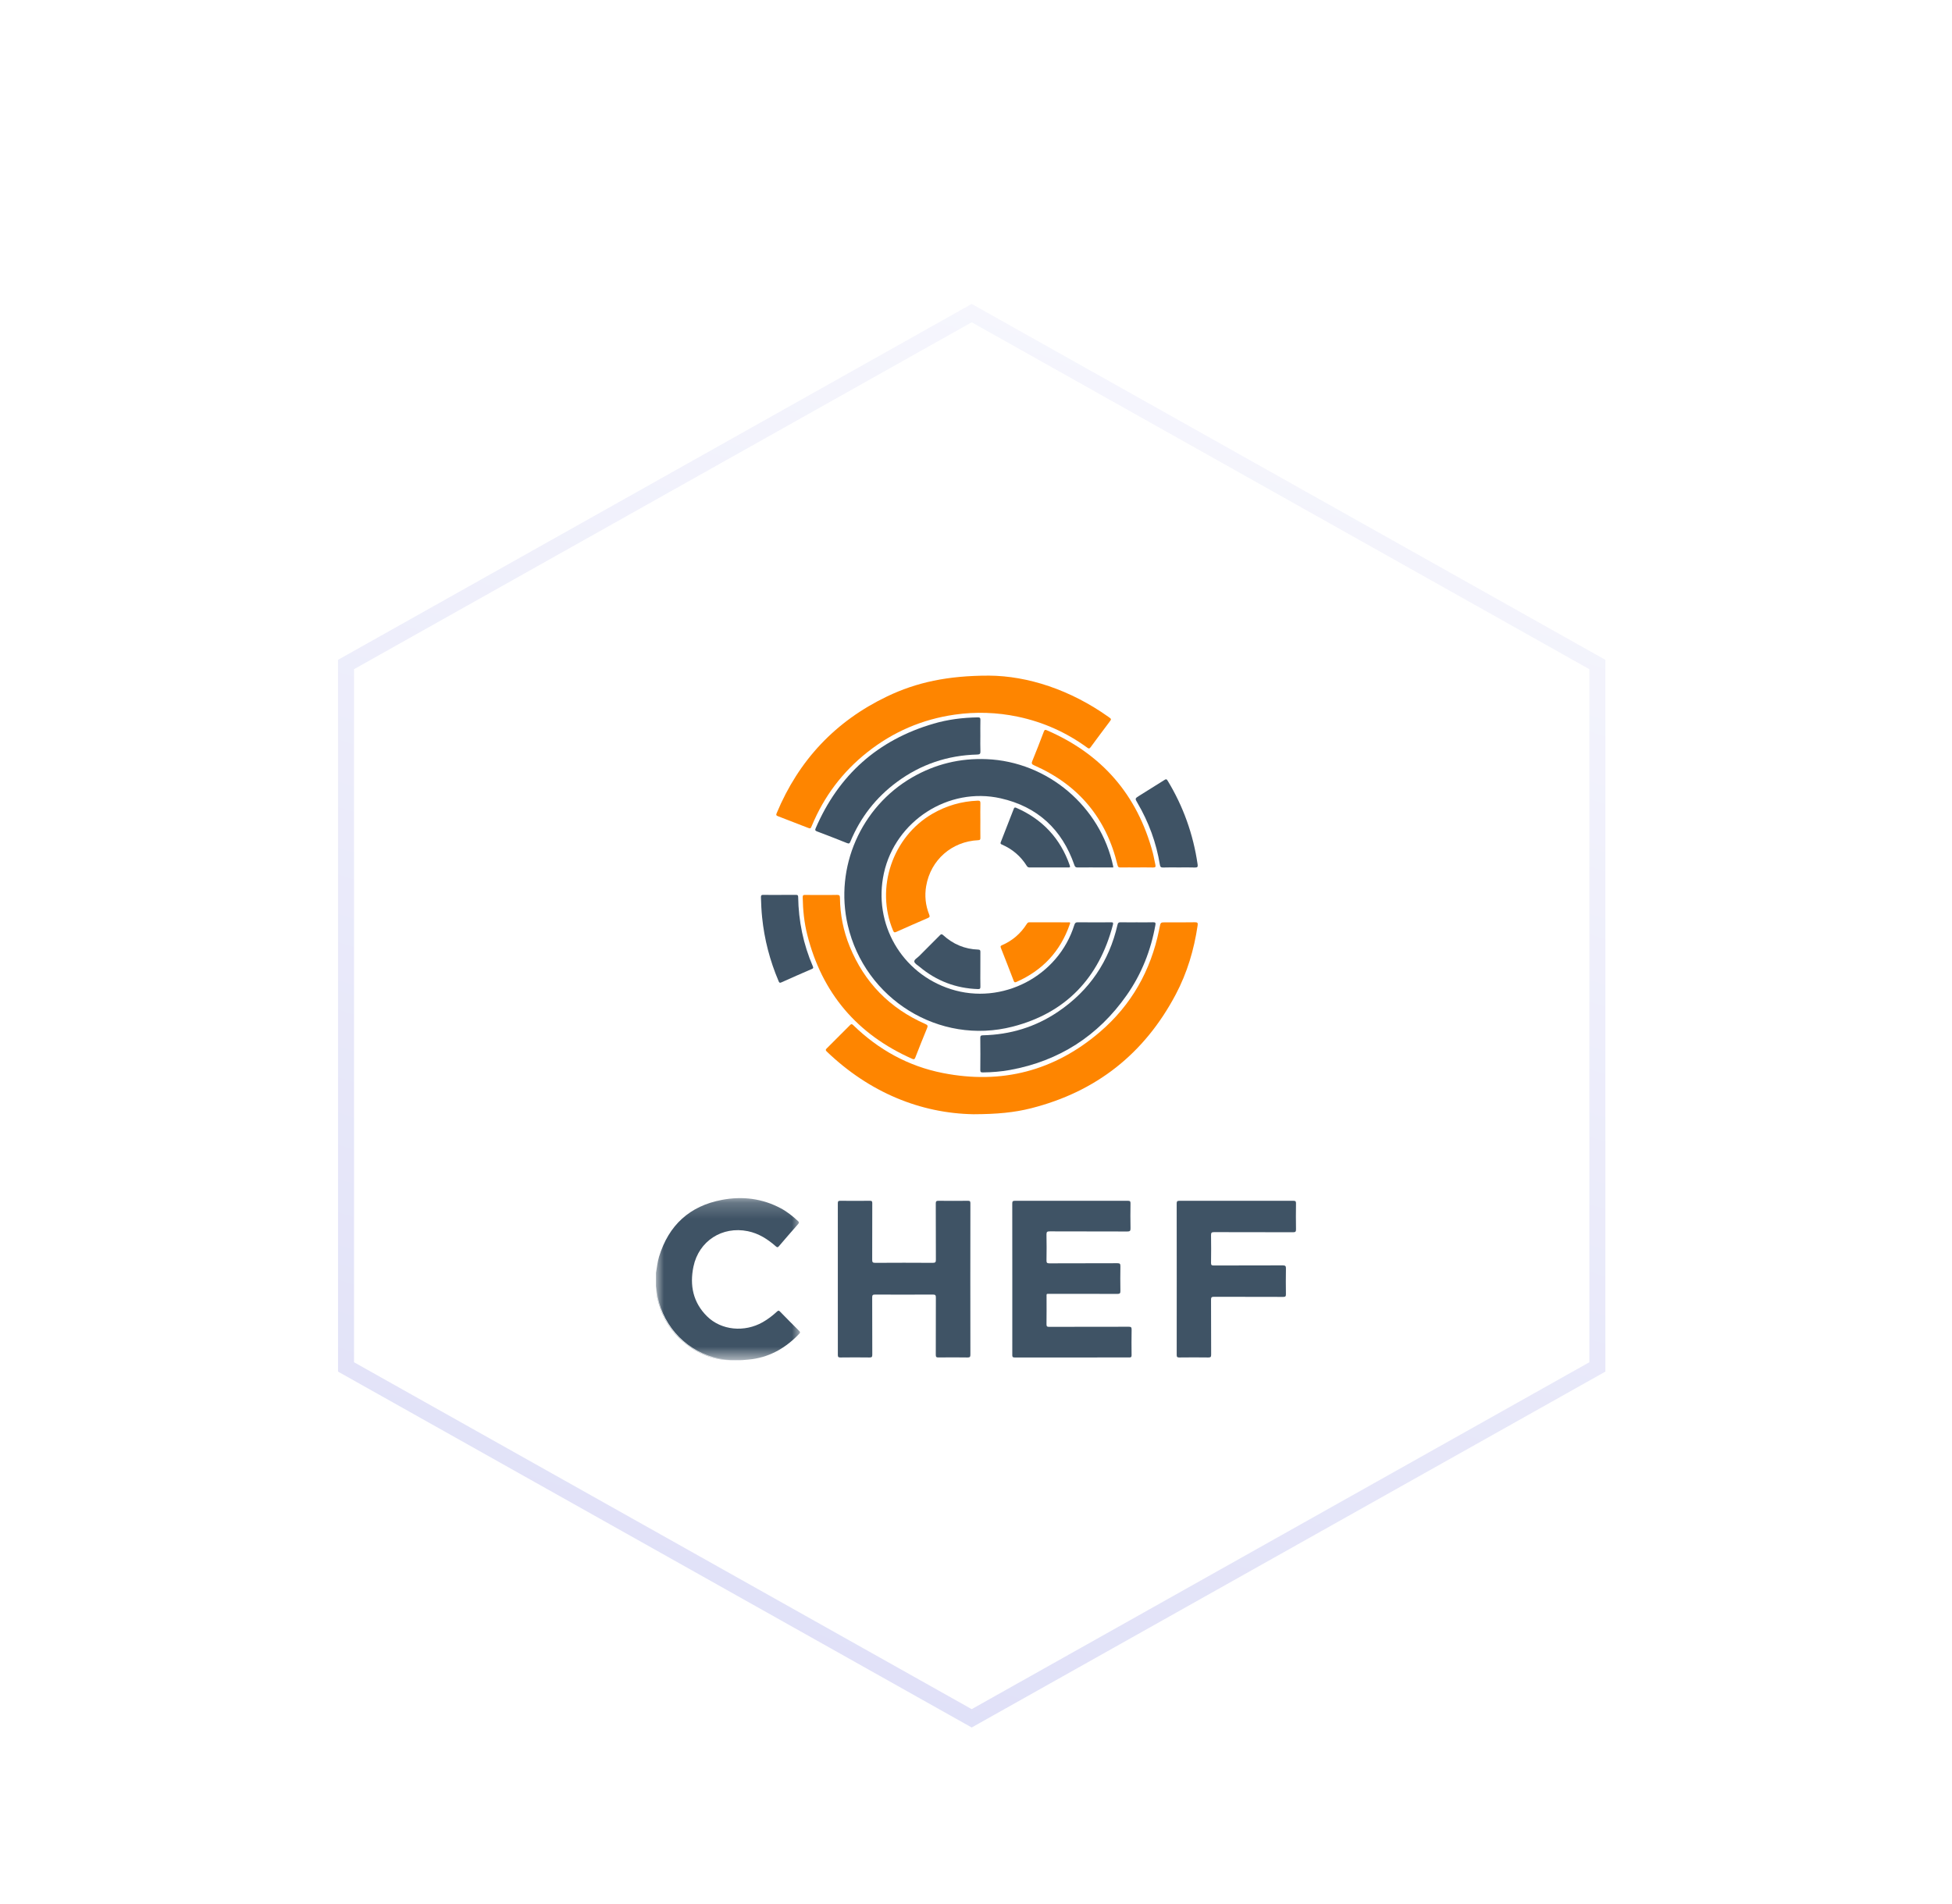
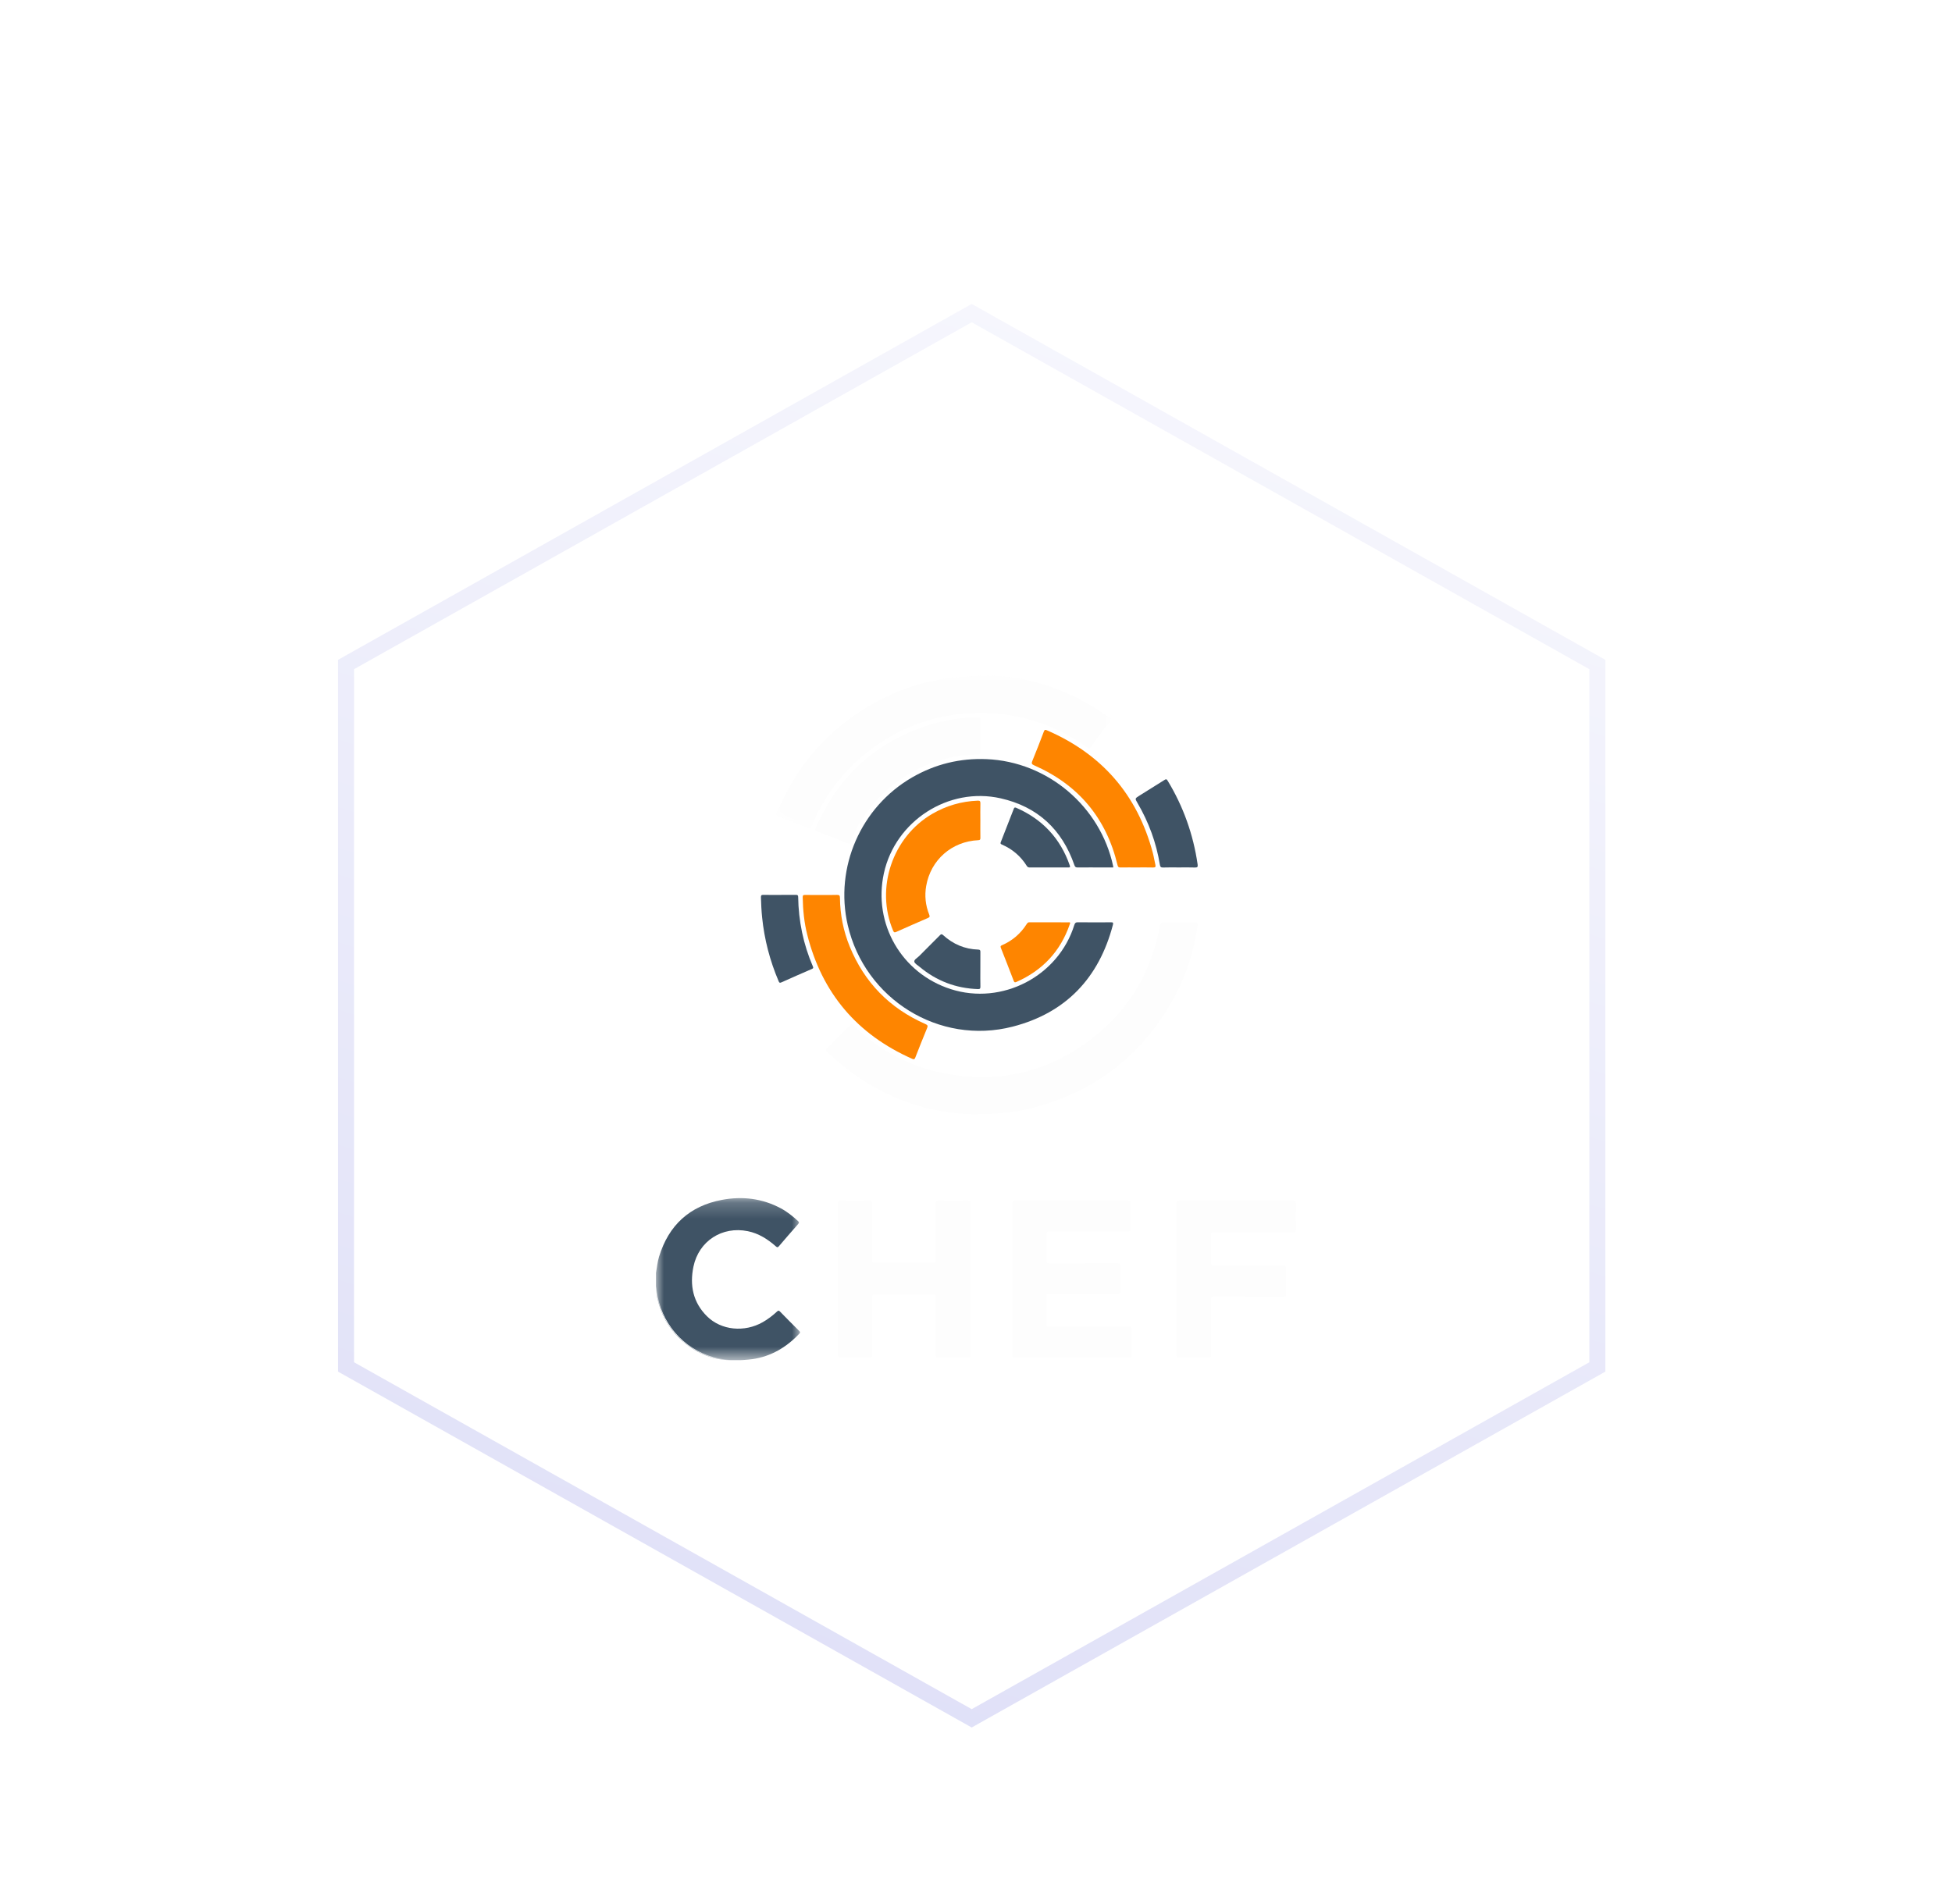
<svg xmlns="http://www.w3.org/2000/svg" xmlns:xlink="http://www.w3.org/1999/xlink" width="122" height="119" viewBox="0 0 122 119">
  <defs>
    <filter id="chef-a" width="143.5%" height="144.9%" x="-21.7%" y="-22.5%" filterUnits="objectBoundingBox">
      <feOffset dy="4" in="SourceAlpha" result="shadowOffsetOuter1" />
      <feGaussianBlur in="shadowOffsetOuter1" result="shadowBlurOuter1" stdDeviation="3" />
      <feColorMatrix in="shadowBlurOuter1" result="shadowMatrixOuter1" values="0 0 0 0 0.015   0 0 0 0 0.091   0 0 0 0 0.241  0 0 0 0.11 0" />
      <feMerge>
        <feMergeNode in="shadowMatrixOuter1" />
        <feMergeNode in="SourceGraphic" />
      </feMerge>
    </filter>
    <linearGradient id="chef-b" x1="100%" x2="-24.104%" y1="-29.252%" y2="416.041%">
      <stop offset="0%" stop-color="#FFF" />
      <stop offset="100%" stop-color="#989AE6" />
    </linearGradient>
    <polygon id="chef-c" points=".224 .016 21.139 .016 21.139 9.564 .224 9.564" />
    <polygon id="chef-e" points="0 .208 9.003 .208 9.003 10.337 0 10.337" />
    <polygon id="chef-g" points="0 .069 4.648 .069 4.648 4.706 0 4.706" />
-     <polygon id="chef-i" points=".16 .11 1.005 .11 1.005 .25 .16 .25" />
  </defs>
  <g fill="none" fill-rule="evenodd" filter="url(#chef-a)" transform="translate(15 15)">
    <path fill="#FFF" stroke="url(#chef-b)" d="M45.731,0.573 L84.835,22.54 L84.835,66.45 L45.731,88.416 L6.627,66.45 L6.627,22.54 L45.731,0.573 Z" />
    <g transform="translate(26 23)">
      <path fill="#FDFDFD" d="M8.948 41.196C9.018 41.266 9.023 41.302 8.951 41.378 8.147 42.226 7.192 42.794 6.022 42.962 5.841 42.989 5.658 42.998 5.475 43.015 5.474 43.024 5.472 43.033 5.47 43.042 5.464 43.033 5.461 43.024 5.463 43.016L5.463 43.015C5.465 43.009 5.469 43.003 5.475 42.997 5.684 42.938 5.902 42.938 6.115 42.902 7 42.756 7.772 42.377 8.447 41.791 8.59 41.667 8.727 41.538 8.864 41.407 8.954 41.321 8.947 41.258 8.861 41.173 8.497 40.814 8.135 40.453 7.776 40.088 7.694 40.005 7.632 39.992 7.539 40.074 7.284 40.298 7.017 40.508 6.719 40.673 5.822 41.166 4.886 41.254 3.944 40.849 3.145 40.505 2.623 39.87 2.378 39.042 2.056 37.95 2.154 36.899 2.856 35.967 3.406 35.236 4.155 34.867 5.082 34.857 5.926 34.848 6.636 35.178 7.285 35.68 7.356 35.734 7.428 35.786 7.492 35.848 7.556 35.911 7.609 35.915 7.672 35.842 8.048 35.41 8.419 34.975 8.798 34.546 8.892 34.44 8.873 34.382 8.774 34.29 7.952 33.533 6.982 33.11 5.874 32.992 4.677 32.864 3.531 33.022 2.481 33.64 1.142 34.427.376 35.614.112 37.135.094 37.239.077 37.343.073 37.449.071 37.498.086 37.568 0 37.572.06 37.235.089 36.892.19 36.561.792 34.59 2.102 33.385 4.125 33.006 5.401 32.767 6.647 32.915 7.81 33.539 8.203 33.75 8.549 34.029 8.877 34.332 8.951 34.4 8.952 34.44 8.885 34.516 8.48 34.974 8.08 35.436 7.684 35.901 7.613 35.984 7.575 35.986 7.493 35.914 6.983 35.464 6.423 35.105 5.744 34.965 4.141 34.635 2.675 35.574 2.341 37.178 2.097 38.346 2.314 39.416 3.186 40.282 4.072 41.164 5.529 41.304 6.675 40.65 7 40.464 7.294 40.237 7.568 39.984 7.641 39.916 7.68 39.915 7.751 39.988 8.146 40.395 8.545 40.798 8.948 41.196M9.807 18.419C9.847 18.512 9.82 18.538 9.738 18.574 9.102 18.85 8.468 19.127 7.836 19.411 7.731 19.459 7.702 19.428 7.663 19.334 7.119 18.055 6.772 16.726 6.632 15.342 6.59 14.927 6.57 14.512 6.56 14.095 6.556 13.966 6.596 13.938 6.718 13.94 7.051 13.948 7.384 13.943 7.718 13.943 8.062 13.943 8.406 13.946 8.751 13.941 8.851 13.939 8.883 13.967 8.885 14.071 8.909 15.58 9.208 17.031 9.807 18.419M10.325 13.946C10.653 13.946 10.981 13.955 11.308 13.942 11.458 13.936 11.496 13.985 11.497 14.127 11.508 15.176 11.709 16.19 12.104 17.161 13.023 19.418 14.608 21.033 16.836 22.014 16.99 22.082 16.998 22.136 16.94 22.275 16.688 22.885 16.444 23.498 16.205 24.113 16.161 24.224 16.116 24.235 16.013 24.189 12.569 22.663 10.373 20.081 9.452 16.426 9.26 15.665 9.183 14.885 9.169 14.1 9.167 13.975 9.199 13.939 9.325 13.943 9.659 13.952 9.992 13.946 10.325 13.946M19.649 42.674C19.649 42.815 19.623 42.862 19.47 42.859 18.864 42.849 18.258 42.851 17.653 42.858 17.519 42.86 17.486 42.82 17.487 42.69 17.491 41.501 17.487 40.311 17.492 39.122 17.493 38.98 17.469 38.924 17.306 38.925 16.1 38.933 14.894 38.931 13.688 38.926 13.552 38.926 13.511 38.959 13.512 39.1 13.517 40.295 13.513 41.49 13.518 42.685 13.519 42.824 13.482 42.861 13.344 42.859 12.738 42.851 12.132 42.851 11.526 42.859 11.389 42.861 11.365 42.815 11.365 42.689 11.368 39.533 11.368 36.376 11.364 33.219 11.364 33.093 11.398 33.063 11.521 33.064 12.138 33.07 12.755 33.07 13.372 33.064 13.49 33.063 13.518 33.098 13.517 33.213 13.513 34.391 13.517 35.569 13.512 36.748 13.511 36.892 13.537 36.944 13.698 36.943 14.898 36.935 16.099 36.935 17.299 36.943 17.468 36.944 17.494 36.892 17.493 36.739 17.487 35.572 17.492 34.405 17.486 33.238 17.485 33.098 17.522 33.062 17.66 33.064 18.272 33.071 18.883 33.071 19.494 33.064 19.621 33.062 19.649 33.097 19.649 33.22 19.644 34.799 19.645 36.377 19.645 37.956 19.645 39.528 19.643 41.101 19.649 42.674M20.274 17.509C20.269 17.87 20.272 18.231 20.272 18.592 20.272 18.953 20.266 19.315 20.275 19.676 20.278 19.802 20.242 19.834 20.117 19.83 18.743 19.783 17.529 19.319 16.474 18.438 16.351 18.336 16.156 18.228 16.144 18.108 16.132 17.984 16.338 17.876 16.451 17.762 16.881 17.328 17.316 16.899 17.745 16.464 17.816 16.392 17.856 16.376 17.943 16.454 18.563 17.022 19.294 17.334 20.139 17.361 20.253 17.364 20.275 17.406 20.274 17.509M20.275 8.22C20.264 8.575 20.272 8.931 20.272 9.287 20.272 9.653 20.268 10.02 20.274 10.387 20.275 10.487 20.246 10.517 20.143 10.522 18.487 10.599 17.172 11.751 16.887 13.38 16.78 13.994 16.844 14.598 17.077 15.178 17.122 15.292 17.105 15.339 16.992 15.387 16.33 15.672 15.67 15.963 15.013 16.257 14.903 16.306 14.865 16.282 14.82 16.177 13.696 13.525 14.778 10.313 17.281 8.868 18.155 8.364 19.091 8.092 20.097 8.052 20.232 8.047 20.28 8.074 20.275 8.22M20.275 3.008C20.266 3.341 20.272 3.675 20.272 4.009 20.272 4.325 20.263 4.643 20.276 4.959 20.282 5.114 20.245 5.164 20.08 5.168 18.228 5.214 16.55 5.781 15.059 6.883 13.747 7.852 12.778 9.096 12.153 10.603 12.101 10.729 12.061 10.753 11.931 10.7 11.314 10.451 10.693 10.213 10.071 9.977 9.964 9.935 9.925 9.901 9.977 9.779 11.414 6.448 13.864 4.257 17.348 3.238 18.247 2.975 19.172 2.86 20.109 2.845 20.24 2.843 20.279 2.875 20.275 3.008M21.553 17.25C21.514 17.151 21.543 17.122 21.63 17.085 22.278 16.802 22.793 16.358 23.172 15.76 23.214 15.695 23.25 15.654 23.338 15.654 24.149 15.658 24.96 15.657 25.771 15.658 25.813 15.658 25.873 15.633 25.887 15.705 25.876 15.737 25.866 15.762 25.857 15.789 25.272 17.478 24.152 18.668 22.519 19.386 22.42 19.43 22.39 19.4 22.355 19.31 22.091 18.622 21.825 17.935 21.553 17.25M21.619 10.795C21.531 10.758 21.517 10.725 21.55 10.64 21.823 9.949 22.092 9.258 22.359 8.565 22.392 8.478 22.427 8.459 22.514 8.498 24.154 9.214 25.274 10.41 25.862 12.104 25.906 12.231 25.85 12.227 25.759 12.227 25.359 12.224 24.959 12.226 24.559 12.226 24.159 12.226 23.76 12.224 23.36 12.227 23.274 12.228 23.222 12.206 23.173 12.128 22.795 11.523 22.274 11.078 21.619 10.795" />
      <g transform="translate(7.294 .219)">
        <mask id="chef-d" fill="#fff">
          <use xlink:href="#chef-c" />
        </mask>
        <path fill="#FDFDFD" d="M0.248,8.616 C1.624,5.31 3.915,2.868 7.144,1.319 C8.985,0.436 10.935,0.016 13.518,0.016 C15.926,0.032 18.601,0.894 21.002,2.608 C21.177,2.733 21.177,2.733 21.042,2.914 C20.65,3.439 20.256,3.963 19.869,4.492 C19.8,4.586 19.759,4.591 19.666,4.523 C18.357,3.567 16.909,2.918 15.323,2.585 C14.017,2.311 12.703,2.266 11.38,2.454 C9.344,2.744 7.521,3.53 5.911,4.806 C4.36,6.035 3.207,7.569 2.446,9.397 C2.364,9.594 2.366,9.593 2.159,9.513 C1.549,9.275 0.941,9.036 0.329,8.804 C0.218,8.763 0.203,8.722 0.248,8.616" mask="url(#chef-d)" />
      </g>
      <path fill="#FDFDFD" d="M11.983 15.83C11.152 12.221 12.802 8.446 16.021 6.591 17.458 5.762 19.007 5.388 20.661 5.456 24.479 5.613 27.783 8.415 28.576 12.162 28.579 12.178 28.576 12.195 28.576 12.226L27.877 12.226C27.371 12.226 26.866 12.222 26.36 12.228 26.244 12.23 26.19 12.201 26.15 12.082 25.378 9.846 23.843 8.424 21.538 7.905 18.277 7.17 14.962 9.318 14.244 12.584 13.552 15.74 15.343 18.846 18.425 19.833 21.629 20.859 25.146 19.034 26.145 15.823 26.185 15.695 26.233 15.652 26.371 15.654 27.054 15.662 27.738 15.66 28.422 15.656 28.541 15.655 28.597 15.657 28.557 15.811 27.688 19.134 25.617 21.319 22.295 22.176 17.699 23.36 13.049 20.455 11.983 15.83M29.726 41.116C29.715 41.65 29.719 42.184 29.724 42.717 29.725 42.824 29.696 42.858 29.586 42.858 27.196 42.855 24.805 42.854 22.415 42.859 22.276 42.859 22.267 42.803 22.268 42.691 22.27 41.107 22.269 39.523 22.269 37.939 22.269 36.371 22.271 34.804 22.266 33.236 22.266 33.096 22.302 33.063 22.44 33.064 24.791 33.068 27.142 33.068 29.494 33.064 29.628 33.063 29.658 33.101 29.656 33.229 29.649 33.746 29.646 34.263 29.657 34.78 29.66 34.935 29.628 34.984 29.461 34.983 27.844 34.975 26.227 34.981 24.609 34.975 24.453 34.974 24.402 35.005 24.405 35.171 24.417 35.71 24.415 36.25 24.406 36.789 24.404 36.931 24.433 36.974 24.586 36.974 26.003 36.967 27.42 36.972 28.838 36.966 28.995 36.965 29.028 37.011 29.025 37.158 29.016 37.669 29.016 38.181 29.025 38.692 29.028 38.839 28.995 38.886 28.838 38.885 27.432 38.879 26.025 38.881 24.619 38.882 24.381 38.882 24.411 38.852 24.41 39.098 24.409 39.66 24.415 40.221 24.406 40.782 24.404 40.918 24.446 40.944 24.573 40.944 26.229 40.94 27.886 40.943 29.542 40.938 29.684 40.937 29.729 40.964 29.726 41.116" />
-       <path fill="#FDFDFD" d="M31.059 12.229C30.72 12.219 30.381 12.226 30.042 12.226 29.703 12.226 29.364 12.222 29.025 12.228 28.918 12.23 28.875 12.201 28.848 12.09 28.147 9.146 26.407 7.065 23.64 5.845 23.498 5.782 23.452 5.735 23.518 5.575 23.769 4.965 24.006 4.349 24.24 3.732 24.283 3.617 24.326 3.607 24.43 3.652 27.869 5.139 30.083 7.684 31.05 11.307 31.116 11.553 31.151 11.807 31.211 12.055 31.245 12.199 31.201 12.234 31.059 12.229M20.269 24.886C20.276 24.219 20.276 23.552 20.269 22.885 20.268 22.754 20.304 22.721 20.434 22.718 22.142 22.679 23.717 22.202 25.132 21.243 27.081 19.924 28.319 18.107 28.844 15.811 28.872 15.688 28.914 15.651 29.038 15.654 29.376 15.662 29.715 15.657 30.055 15.657 30.394 15.657 30.733 15.664 31.072 15.653 31.213 15.649 31.235 15.695 31.213 15.821 30.929 17.411 30.349 18.884 29.421 20.208 27.629 22.765 25.192 24.327 22.12 24.887 21.562 24.988 20.997 25.033 20.428 25.039 20.308 25.04 20.267 25.016 20.269 24.886" />
      <path fill="#FDFDFD" d="M30.094 8.197C29.929 7.916 29.93 7.915 30.203 7.744 30.73 7.414 31.259 7.087 31.784 6.754 31.868 6.702 31.911 6.693 31.971 6.792 32.957 8.412 33.579 10.16 33.851 12.035 33.871 12.179 33.849 12.237 33.683 12.23 33.35 12.216 33.016 12.226 32.682 12.226 32.355 12.226 32.026 12.216 31.699 12.23 31.555 12.236 31.514 12.186 31.492 12.054 31.269 10.681 30.796 9.397 30.094 8.197M33.851 15.854C33.629 17.365 33.199 18.813 32.484 20.164 30.525 23.87 27.511 26.25 23.443 27.28 22.399 27.544 21.333 27.649 19.845 27.653 16.549 27.597 13.348 26.304 10.669 23.73 10.586 23.649 10.598 23.609 10.672 23.537 11.158 23.056 11.642 22.573 12.122 22.086 12.203 22.003 12.242 22.002 12.326 22.084 13.907 23.619 15.768 24.654 17.931 25.078 21.612 25.802 24.911 24.946 27.759 22.498 29.714 20.818 30.921 18.674 31.441 16.147 31.454 16.087 31.464 16.027 31.476 15.967 31.537 15.658 31.537 15.658 31.844 15.658 32.455 15.658 33.067 15.665 33.678 15.653 33.85 15.649 33.874 15.698 33.851 15.854M40 34.844C40.002 34.987 39.971 35.031 39.819 35.03 38.174 35.024 36.529 35.028 34.885 35.023 34.738 35.023 34.686 35.053 34.69 35.212 34.7 35.79 34.698 36.368 34.69 36.946 34.688 37.081 34.73 37.109 34.858 37.109 36.297 37.105 37.736 37.109 39.175 37.102 39.342 37.101 39.374 37.15 39.371 37.305 39.361 37.838 39.363 38.372 39.37 38.905 39.372 39.035 39.338 39.072 39.205 39.072 37.76 39.067 36.315 39.072 34.87 39.065 34.719 39.064 34.69 39.107 34.69 39.25 34.696 40.395 34.691 41.54 34.697 42.684 34.698 42.824 34.662 42.86 34.523 42.859 33.917 42.851 33.311 42.851 32.706 42.859 32.568 42.861 32.543 42.815 32.544 42.69 32.548 41.111 32.546 39.533 32.546 37.955 32.546 36.382 32.548 34.809 32.543 33.237 32.543 33.098 32.577 33.064 32.716 33.064 35.089 33.068 37.462 33.068 39.834 33.064 39.963 33.064 40.002 33.094 40 33.227 39.992 33.766 39.991 34.305 40 34.844" />
      <g transform="translate(0 32.69)">
        <mask id="chef-f" fill="#fff">
          <use xlink:href="#chef-e" />
        </mask>
        <path fill="#3F5365" d="M8.951,8.688 C8.147,9.536 7.192,10.104 6.022,10.273 C5.841,10.3 5.658,10.308 5.475,10.325 L5.463,10.327 C5.203,10.348 4.942,10.33 4.682,10.336 C4.671,10.336 4.659,10.336 4.647,10.336 C4.642,10.336 4.637,10.336 4.632,10.335 C3.425,10.316 2.409,9.839 1.531,9.028 C0.758,8.313 0.29,7.429 0.069,6.407 C0.019,6.179 0.035,5.946 -0,5.716 L-0,4.883 C0.06,4.545 0.089,4.202 0.19,3.872 C0.792,1.901 2.102,0.695 4.125,0.316 C5.401,0.077 6.647,0.225 7.81,0.85 C8.203,1.061 8.549,1.34 8.877,1.642 C8.951,1.711 8.952,1.75 8.885,1.827 C8.48,2.285 8.08,2.747 7.684,3.212 C7.613,3.295 7.575,3.297 7.493,3.224 C6.983,2.775 6.423,2.415 5.744,2.275 C4.141,1.945 2.675,2.885 2.341,4.488 C2.097,5.656 2.314,6.727 3.186,7.592 C4.072,8.474 5.529,8.615 6.675,7.96 C7,7.775 7.294,7.548 7.568,7.294 C7.642,7.226 7.68,7.226 7.751,7.299 C8.146,7.705 8.545,8.108 8.948,8.507 C9.018,8.577 9.023,8.612 8.951,8.688" mask="url(#chef-f)" />
      </g>
      <g transform="translate(0 38.336)">
        <mask id="chef-h" fill="#fff">
          <use xlink:href="#chef-g" />
        </mask>
        <path fill="#FEFEFE" d="M4.647,4.688 C4.648,4.69 4.648,4.692 4.647,4.694 C4.644,4.702 4.64,4.706 4.636,4.706 C4.634,4.7 4.633,4.694 4.632,4.688 C3.425,4.669 2.408,4.192 1.531,3.381 C0.758,2.666 0.29,1.782 0.068,0.76 C0.019,0.532 0.035,0.299 -2.35294118e-05,0.069 C0.062,0.406 0.1,0.746 0.19,1.078 C0.71,2.984 2.33,4.399 4.283,4.644 C4.398,4.659 4.515,4.668 4.63,4.679 C4.64,4.681 4.646,4.684 4.647,4.688" mask="url(#chef-h)" />
      </g>
      <g transform="translate(4.47 42.807)">
        <mask id="chef-j" fill="#fff">
          <use xlink:href="#chef-i" />
        </mask>
        <path fill="#8F9AA5" d="M1.005,0.221 C1.003,0.231 1.002,0.24 0.999,0.25 L0.166,0.25 C0.164,0.244 0.162,0.238 0.162,0.231 C0.161,0.228 0.16,0.224 0.16,0.221 C0.438,0.221 0.715,0.221 0.993,0.221 L1.005,0.221 Z" mask="url(#chef-j)" />
      </g>
      <path fill="#3F5365" d="M14.244,12.584 C13.552,15.74 15.343,18.846 18.425,19.833 C21.628,20.859 25.146,19.034 26.145,15.823 C26.185,15.695 26.233,15.652 26.371,15.654 C27.054,15.662 27.738,15.66 28.422,15.656 C28.541,15.655 28.597,15.657 28.557,15.812 C27.688,19.134 25.617,21.319 22.295,22.176 C17.699,23.36 13.049,20.455 11.984,15.829 C11.152,12.22 12.803,8.446 16.02,6.591 C17.458,5.762 19.007,5.388 20.661,5.456 C24.479,5.613 27.783,8.415 28.576,12.162 C28.579,12.178 28.576,12.195 28.576,12.226 L27.877,12.226 C27.372,12.226 26.866,12.222 26.36,12.228 C26.244,12.229 26.191,12.201 26.15,12.082 C25.378,9.846 23.843,8.424 21.538,7.904 C18.277,7.17 14.962,9.319 14.244,12.584" />
-       <path fill="#FE8500" d="M33.851 15.854C33.629 17.365 33.199 18.813 32.484 20.164 30.525 23.87 27.511 26.25 23.443 27.28 22.399 27.544 21.333 27.649 19.845 27.653 16.549 27.597 13.348 26.304 10.669 23.73 10.586 23.649 10.598 23.609 10.672 23.537 11.158 23.056 11.642 22.573 12.122 22.086 12.203 22.003 12.242 22.002 12.326 22.084 13.907 23.619 15.768 24.654 17.931 25.078 21.612 25.802 24.911 24.946 27.759 22.498 29.714 20.818 30.921 18.674 31.441 16.147 31.454 16.087 31.464 16.027 31.476 15.967 31.537 15.658 31.537 15.658 31.844 15.658 32.455 15.658 33.067 15.665 33.678 15.653 33.85 15.649 33.874 15.698 33.851 15.854M28.337 3.133C27.944 3.658 27.55 4.181 27.163 4.71 27.094 4.805 27.053 4.81 26.96 4.742 25.651 3.786 24.204 3.137 22.617 2.803 21.311 2.529 19.997 2.485 18.674 2.673 16.638 2.963 14.815 3.749 13.205 5.025 11.654 6.254 10.501 7.788 9.741 9.616 9.658 9.813 9.66 9.812 9.453 9.732 8.843 9.494 8.235 9.255 7.623 9.023 7.512 8.982 7.497 8.941 7.542 8.834 8.918 5.529 11.21 3.086 14.438 1.538 16.279.655 18.229.234 20.812.235 23.22.25 25.895 1.113 28.296 2.826 28.471 2.952 28.471 2.952 28.337 3.133" />
-       <path fill="#3F5365" d="M19.649 42.674C19.649 42.815 19.623 42.862 19.47 42.859 18.864 42.849 18.258 42.851 17.653 42.858 17.519 42.86 17.486 42.82 17.487 42.69 17.491 41.501 17.487 40.311 17.492 39.122 17.493 38.98 17.469 38.924 17.306 38.925 16.1 38.933 14.894 38.931 13.688 38.926 13.552 38.926 13.511 38.959 13.512 39.1 13.517 40.295 13.513 41.49 13.518 42.685 13.519 42.824 13.482 42.861 13.344 42.859 12.738 42.851 12.132 42.851 11.526 42.859 11.389 42.861 11.365 42.815 11.365 42.689 11.368 39.533 11.368 36.376 11.364 33.219 11.364 33.093 11.398 33.063 11.521 33.064 12.138 33.07 12.755 33.07 13.372 33.064 13.49 33.063 13.518 33.098 13.517 33.213 13.513 34.391 13.517 35.569 13.512 36.748 13.511 36.892 13.537 36.944 13.698 36.943 14.898 36.935 16.099 36.935 17.299 36.943 17.468 36.944 17.494 36.892 17.493 36.739 17.487 35.572 17.492 34.405 17.486 33.238 17.485 33.098 17.522 33.062 17.66 33.064 18.272 33.071 18.883 33.071 19.494 33.064 19.621 33.062 19.649 33.097 19.649 33.22 19.644 34.799 19.645 36.377 19.645 37.956 19.645 39.528 19.643 41.101 19.649 42.674M29.724 42.717C29.725 42.824 29.696 42.858 29.586 42.858 27.195 42.855 24.805 42.854 22.415 42.859 22.276 42.859 22.267 42.803 22.268 42.692 22.27 41.107 22.269 39.523 22.269 37.939 22.269 36.371 22.271 34.804 22.266 33.236 22.266 33.096 22.302 33.064 22.44 33.064 24.791 33.068 27.142 33.068 29.494 33.064 29.628 33.064 29.658 33.101 29.656 33.229 29.649 33.746 29.646 34.263 29.657 34.78 29.66 34.936 29.628 34.984 29.461 34.983 27.844 34.976 26.227 34.98 24.609 34.975 24.453 34.974 24.402 35.004 24.405 35.172 24.417 35.71 24.415 36.25 24.406 36.789 24.404 36.931 24.433 36.974 24.586 36.974 26.003 36.967 27.42 36.972 28.838 36.966 28.995 36.965 29.028 37.011 29.025 37.158 29.016 37.669 29.016 38.181 29.025 38.692 29.028 38.839 28.995 38.886 28.838 38.885 27.432 38.879 26.025 38.881 24.619 38.882 24.381 38.882 24.411 38.852 24.41 39.098 24.409 39.66 24.415 40.221 24.406 40.782 24.404 40.918 24.446 40.944 24.572 40.944 26.229 40.94 27.886 40.943 29.542 40.938 29.684 40.937 29.729 40.964 29.726 41.116 29.715 41.65 29.719 42.184 29.724 42.717M40 34.844C40.002 34.987 39.971 35.031 39.819 35.03 38.174 35.024 36.529 35.028 34.885 35.023 34.738 35.023 34.686 35.053 34.69 35.212 34.7 35.79 34.698 36.368 34.69 36.946 34.688 37.081 34.73 37.109 34.858 37.109 36.297 37.105 37.736 37.109 39.175 37.102 39.342 37.101 39.374 37.15 39.371 37.305 39.361 37.838 39.363 38.372 39.37 38.905 39.372 39.035 39.338 39.072 39.205 39.072 37.76 39.067 36.315 39.072 34.87 39.065 34.719 39.064 34.69 39.107 34.69 39.25 34.696 40.395 34.691 41.54 34.697 42.684 34.698 42.824 34.662 42.86 34.523 42.859 33.917 42.851 33.311 42.851 32.706 42.859 32.568 42.861 32.543 42.815 32.544 42.69 32.548 41.111 32.546 39.533 32.546 37.955 32.546 36.382 32.548 34.809 32.543 33.237 32.543 33.098 32.577 33.064 32.716 33.064 35.089 33.068 37.462 33.068 39.834 33.064 39.963 33.064 40.002 33.094 40 33.227 39.992 33.766 39.991 34.305 40 34.844M31.213 15.821C30.929 17.412 30.349 18.884 29.421 20.208 27.629 22.765 25.192 24.326 22.12 24.887 21.562 24.988 20.997 25.033 20.428 25.039 20.308 25.04 20.267 25.016 20.269 24.886 20.276 24.219 20.276 23.552 20.269 22.885 20.268 22.754 20.304 22.721 20.434 22.718 22.141 22.68 23.717 22.202 25.132 21.243 27.081 19.924 28.319 18.107 28.844 15.811 28.872 15.688 28.914 15.651 29.037 15.654 29.376 15.662 29.715 15.657 30.055 15.657 30.394 15.657 30.733 15.664 31.072 15.653 31.213 15.649 31.235 15.695 31.213 15.821M20.08 5.168C18.228 5.214 16.55 5.781 15.059 6.883 13.747 7.852 12.778 9.096 12.153 10.603 12.101 10.729 12.061 10.753 11.931 10.7 11.314 10.451 10.693 10.212 10.071 9.976 9.963 9.936 9.925 9.901 9.978 9.779 11.414 6.448 13.864 4.257 17.348 3.238 18.247 2.975 19.172 2.86 20.11 2.845 20.24 2.843 20.279 2.875 20.275 3.008 20.266 3.341 20.272 3.675 20.272 4.009 20.272 4.325 20.263 4.643 20.276 4.959 20.282 5.114 20.245 5.164 20.08 5.168" />
      <path fill="#FE8500" d="M16.94 22.276C16.688 22.885 16.444 23.498 16.205 24.113 16.161 24.224 16.116 24.235 16.013 24.189 12.569 22.663 10.373 20.081 9.452 16.426 9.26 15.665 9.183 14.885 9.169 14.1 9.167 13.975 9.199 13.94 9.325 13.943 9.658 13.952 9.992 13.946 10.325 13.946 10.653 13.946 10.981 13.955 11.308 13.942 11.458 13.936 11.496 13.985 11.497 14.127 11.508 15.176 11.709 16.19 12.104 17.161 13.023 19.418 14.608 21.033 16.836 22.014 16.99 22.081 16.998 22.136 16.94 22.276M31.059 12.229C30.72 12.219 30.381 12.226 30.042 12.226 29.703 12.226 29.364 12.222 29.025 12.228 28.918 12.23 28.875 12.201 28.848 12.09 28.147 9.146 26.407 7.065 23.64 5.845 23.498 5.782 23.452 5.735 23.518 5.575 23.769 4.965 24.006 4.349 24.24 3.732 24.283 3.617 24.326 3.607 24.43 3.652 27.869 5.139 30.083 7.684 31.05 11.307 31.116 11.553 31.151 11.807 31.211 12.055 31.245 12.199 31.201 12.234 31.059 12.229M20.275 8.22C20.264 8.575 20.272 8.931 20.272 9.287 20.272 9.653 20.268 10.02 20.274 10.387 20.275 10.487 20.246 10.517 20.143 10.522 18.487 10.599 17.172 11.751 16.887 13.38 16.78 13.994 16.844 14.598 17.077 15.178 17.122 15.292 17.105 15.339 16.992 15.387 16.33 15.672 15.67 15.963 15.013 16.257 14.903 16.306 14.865 16.282 14.82 16.177 13.696 13.525 14.778 10.313 17.281 8.868 18.155 8.364 19.091 8.092 20.097 8.052 20.232 8.047 20.28 8.074 20.275 8.22" />
      <path fill="#3F5365" d="M33.683 12.23C33.35 12.216 33.016 12.226 32.683 12.226 32.355 12.226 32.027 12.216 31.699 12.23 31.555 12.236 31.514 12.186 31.492 12.054 31.269 10.681 30.796 9.397 30.094 8.197 29.929 7.916 29.929 7.915 30.203 7.744 30.731 7.414 31.259 7.087 31.784 6.754 31.868 6.702 31.911 6.693 31.971 6.792 32.957 8.412 33.579 10.16 33.851 12.035 33.871 12.179 33.849 12.237 33.683 12.23M9.738 18.574C9.102 18.849 8.468 19.127 7.836 19.411 7.731 19.459 7.702 19.428 7.663 19.334 7.119 18.055 6.772 16.726 6.632 15.342 6.59 14.927 6.57 14.512 6.559 14.095 6.556 13.966 6.596 13.937 6.718 13.94 7.051 13.948 7.385 13.943 7.718 13.943 8.062 13.943 8.407 13.946 8.751 13.941 8.851 13.939 8.883 13.967 8.885 14.071 8.909 15.58 9.208 17.032 9.807 18.419 9.847 18.512 9.82 18.538 9.738 18.574" />
      <path fill="#FE8500" d="M25.887,15.705 C25.876,15.737 25.866,15.762 25.857,15.789 C25.272,17.478 24.152,18.668 22.519,19.386 C22.42,19.43 22.39,19.4 22.355,19.31 C22.091,18.622 21.825,17.935 21.553,17.25 C21.514,17.151 21.543,17.122 21.63,17.085 C22.279,16.802 22.793,16.358 23.172,15.76 C23.214,15.695 23.25,15.654 23.338,15.654 C24.149,15.658 24.96,15.657 25.771,15.658 C25.813,15.658 25.873,15.633 25.887,15.705" />
      <path fill="#3F5365" d="M25.759 12.227C25.359 12.224 24.959 12.226 24.559 12.226 24.16 12.226 23.76 12.224 23.36 12.228 23.274 12.228 23.222 12.206 23.173 12.128 22.794 11.523 22.274 11.078 21.619 10.795 21.531 10.757 21.517 10.725 21.55 10.64 21.823 9.949 22.092 9.258 22.359 8.565 22.392 8.478 22.427 8.46 22.514 8.497 24.154 9.214 25.274 10.41 25.862 12.104 25.906 12.231 25.85 12.227 25.759 12.227M20.118 19.83C18.743 19.783 17.529 19.319 16.474 18.438 16.351 18.336 16.155 18.228 16.143 18.108 16.131 17.984 16.338 17.876 16.451 17.762 16.881 17.328 17.316 16.899 17.745 16.464 17.816 16.392 17.857 16.376 17.943 16.454 18.563 17.022 19.294 17.334 20.138 17.361 20.253 17.364 20.275 17.406 20.274 17.509 20.269 17.87 20.272 18.232 20.272 18.593 20.272 18.953 20.266 19.315 20.275 19.676 20.278 19.802 20.242 19.834 20.118 19.83" />
    </g>
  </g>
</svg>